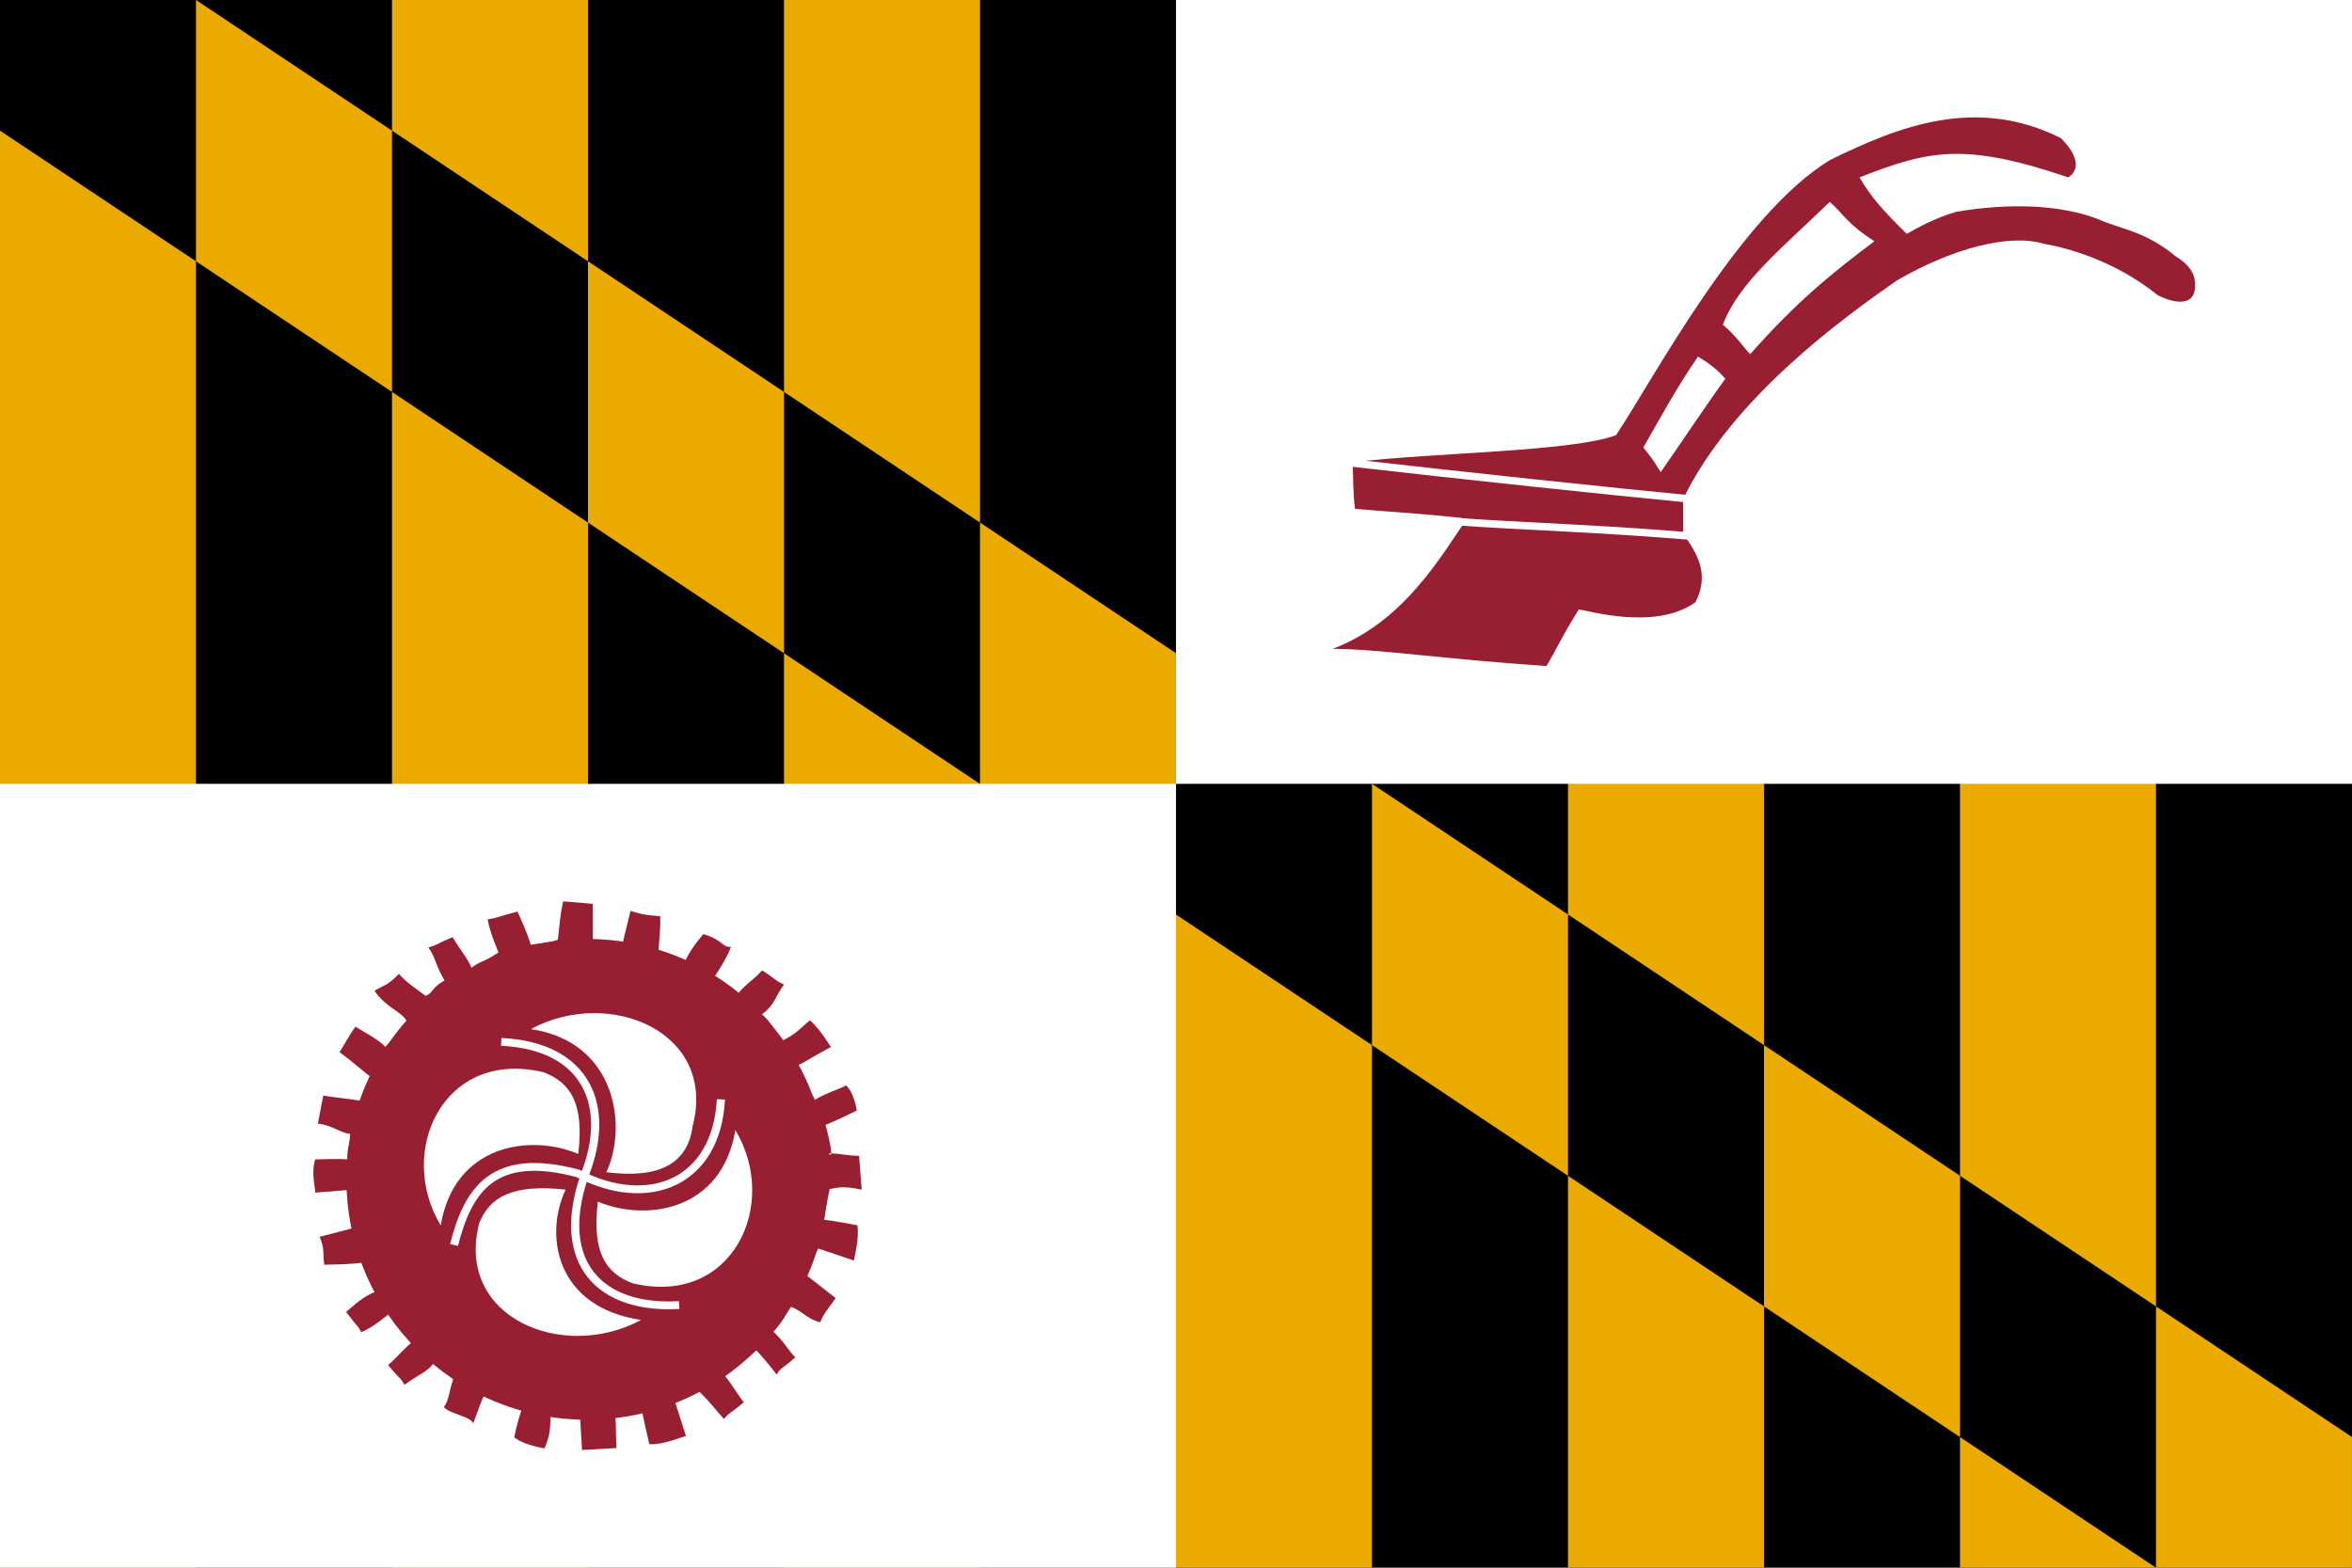
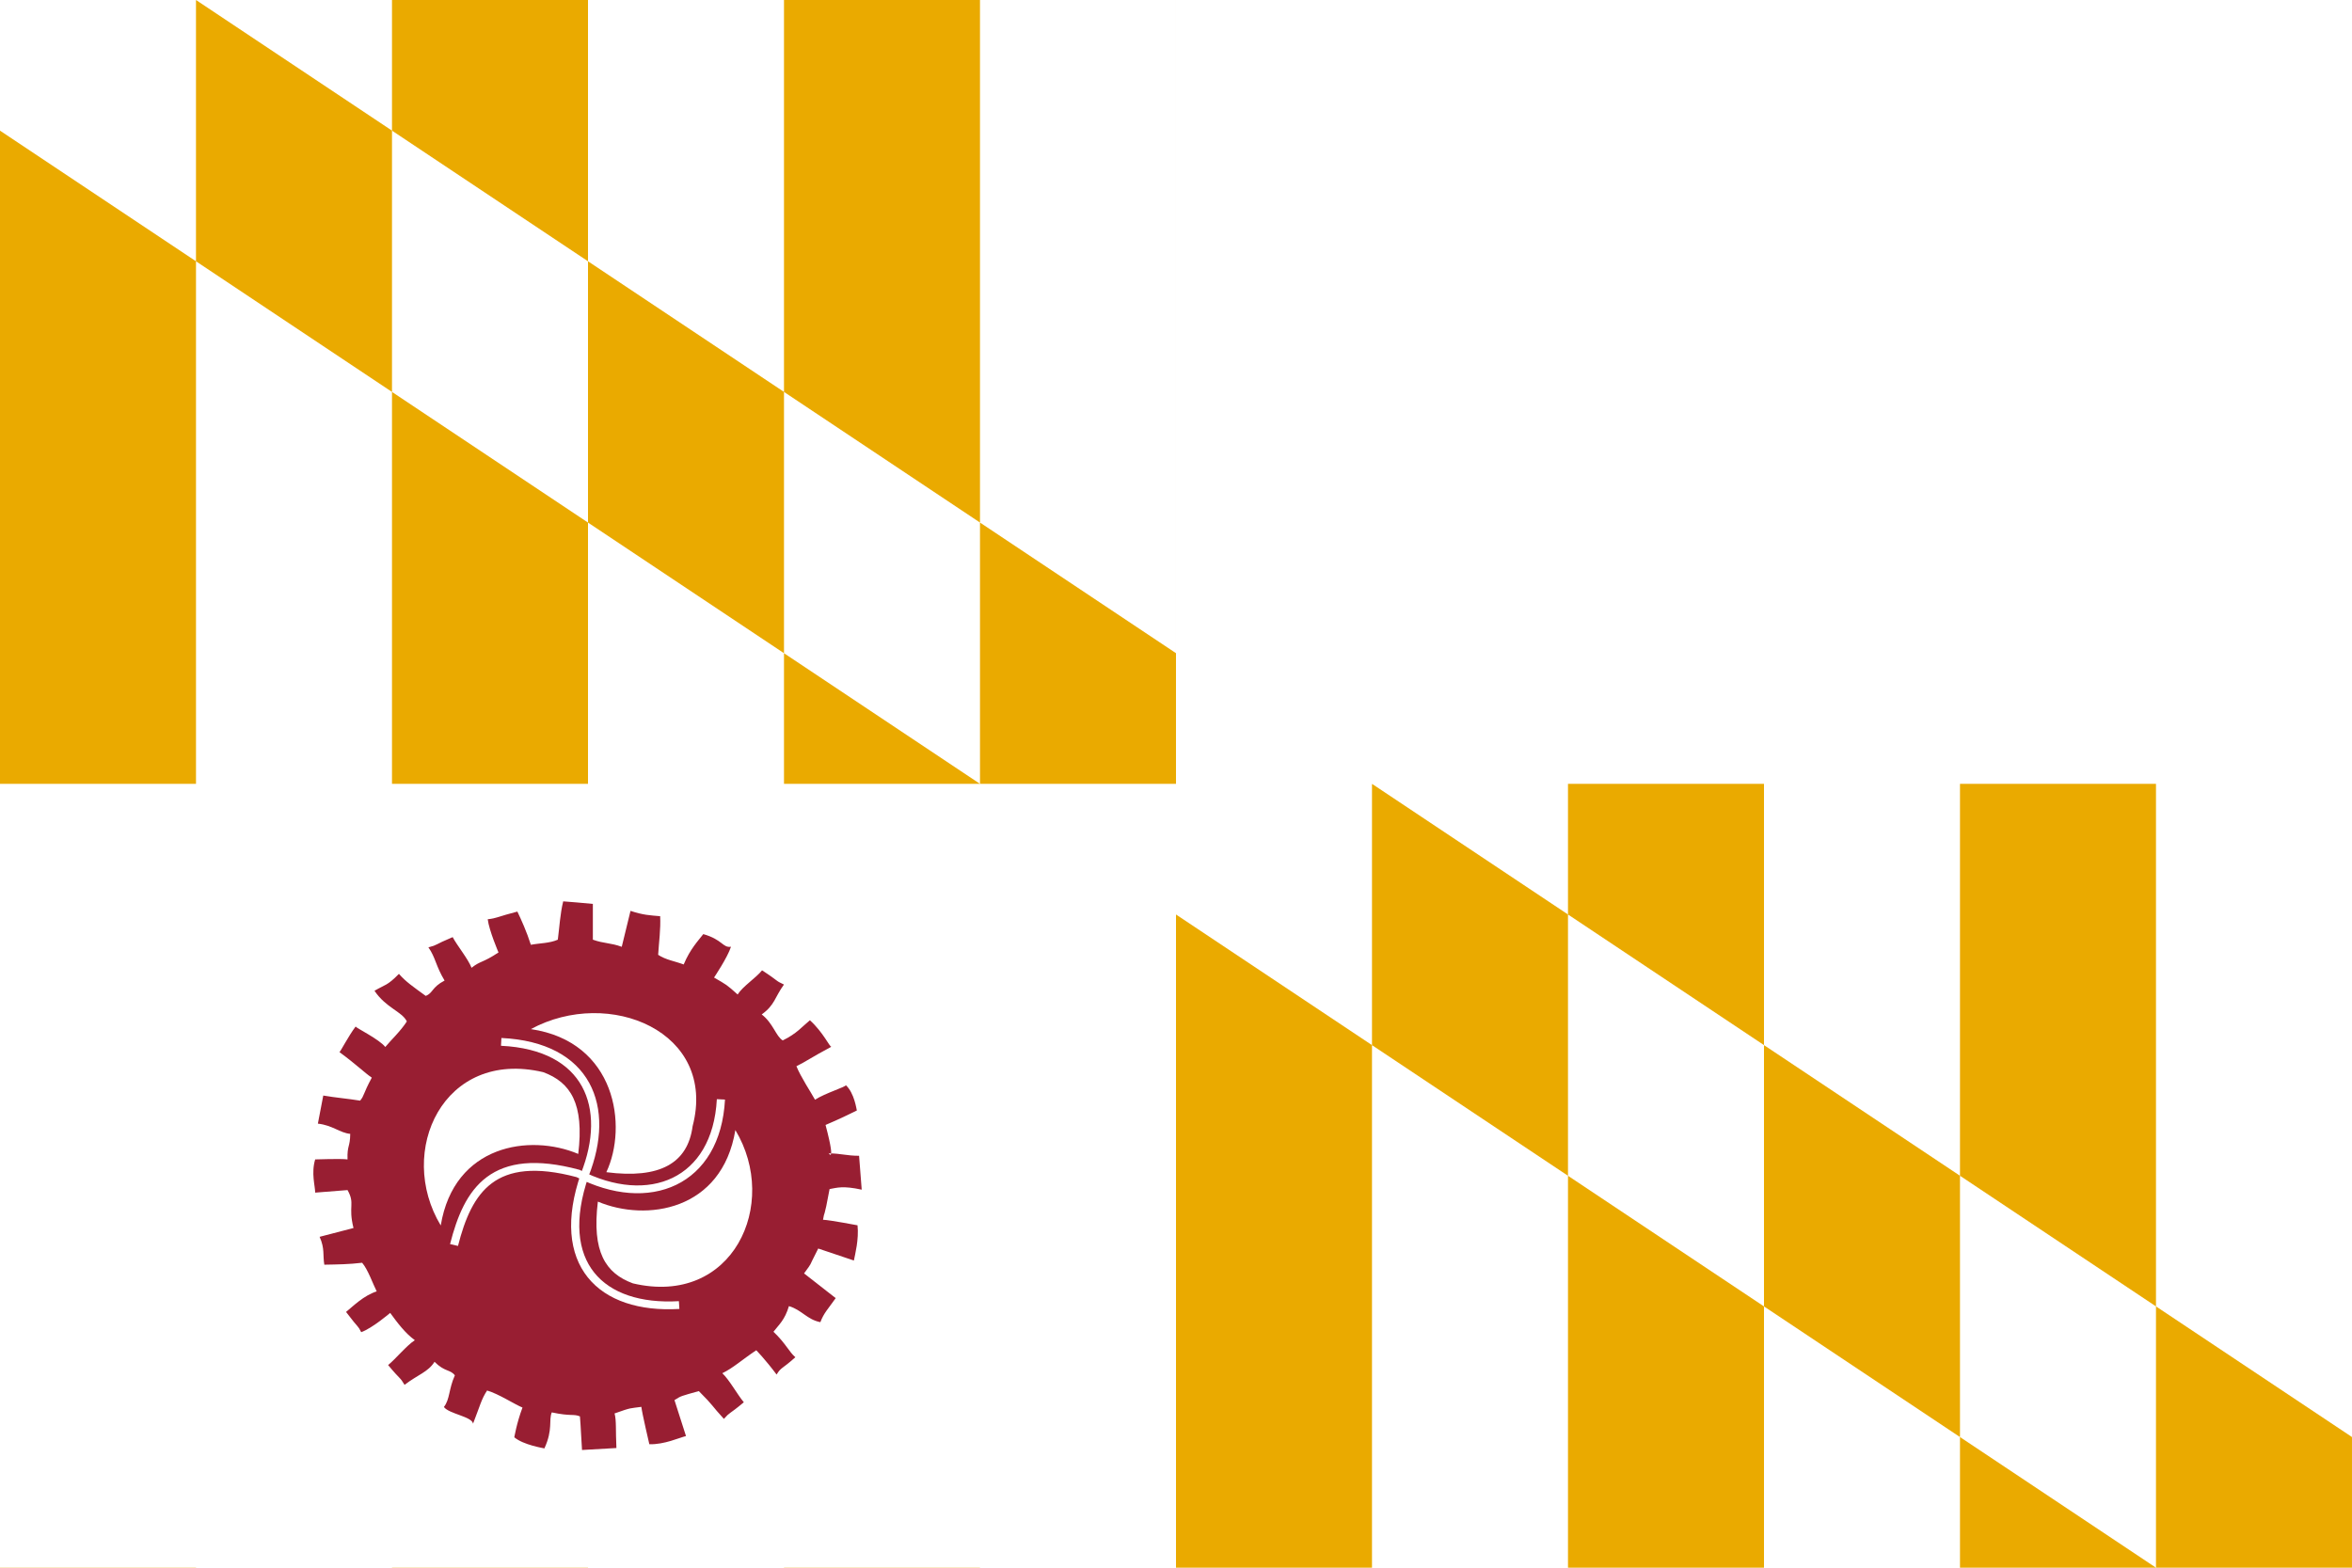
<svg xmlns="http://www.w3.org/2000/svg" xmlns:xlink="http://www.w3.org/1999/xlink" id="Baltimore_County_flag" width="750" height="500" version="1.1" viewBox="0 0 750 500">
-   <path id="path11266" d="m0 0h750v500h-750z" style="stroke-width:20.833" />
+   <path id="path11266" d="m0 0h750h-750z" style="stroke-width:20.833" />
  <path id="path11268" d="m0 500v-458.333l62.5 41.667v416.667h62.5v-500h62.5v500h62.5v-500h62.5v500h62.5v-500h62.5v500h62.5v-500h62.5v500h62.5v-500h62.5v500h62.5v-41.667l-687.5-458.333v83.333l625 416.667z" fill="#eaaa00" style="stroke-width:20.833" />
  <use id="l" transform="translate(-375 250)" xlink:href="#q" />
  <rect id="rect11603" x="375" width="375" height="250" style="fill-rule:evenodd;fill:#ffffff;paint-order:fill markers stroke;stroke-linecap:square;stroke-width:3" />
  <rect id="rect11603-5" y="250" width="375" height="250" style="fill-rule:evenodd;fill:#ffffff;paint-order:fill markers stroke;stroke-linecap:square;stroke-width:3" />
  <g id="g5464" transform="matrix(2.409 0 0 2.381 -504.557 -1111.36)">
-     <path id="path4858" d="m423.355 525.06c-6.006 2.227-23.787 2.292-34.868 3.618 0.11 2.083 0.036 4.184 0.329 6.25 4.068 0.363 10.199 0.71 14.803 1.316-3.497 5.141-8.383 13.836-17.763 17.434 5.958 4e-3 14.486 1.359 28.29 2.303 1.721-2.934 1.609-3.195 4.276-7.566 0.704-0.062 10.001 2.98 15.46-0.987 1.911-3.868 0.198-6.5-1.645-9.211v-4.605c6.545-13.655 21.348-24.38 28.29-29.276 7.41-4.353 14.884-6.281 19.408-4.934 3.217 0.577 9.458 2.271 15.132 6.908 1.909 0.989 4.975 1.736 4.934-1.316 0.159-2.552-2.594-3.843-2.632-3.947-3.987-3.386-7.675-3.715-10.197-4.934-5.158-1.995-11.949-2.152-18.75-0.987-2.936 0.849-5.416 2.296-6.579 2.961-2.963-2.938-4.709-4.869-6.25-7.566 9.213-3.643 13.855-4.718 27.632 0 2.3-1.549 0.038-4.238-0.987-5.263-11.121-5.62-21.282-1.694-30.592 2.961-11.937 7.39-23.303 29.265-28.29 36.842z" style="fill-rule:evenodd;fill:#981e32" />
-     <path id="path4860" d="m457.566 499.073c-3.604-2.285-4.241-3.823-5.921-5.263-6.332 6.206-12.032 10.797-14.145 16.447 1.768 1.488 2.847 3.176 3.618 3.947 6.227-7.13 10.817-10.84 16.447-15.132z" style="fill-rule:evenodd;fill:#ffffff" />
    <path id="path4862" d="m437.829 517.494c-1.475-1.765-3.28-2.719-3.618-2.961-2.792 4.026-5.731 9.535-7.237 12.171 1.754 2.187 1.521 2.172 2.303 3.289 2.815-4.058 5.485-8.205 8.553-12.5z" style="fill-rule:evenodd;fill:#ffffff" />
    <path id="path4864" d="m387.5 528.678c15.948 1.845 35.234 3.912 45.724 4.934" style="fill:none;stroke-width:1px;stroke:#ffffff" />
-     <path id="path4866" d="m401.316 536.573c10.476 0.754 18.943 0.921 31.579 1.974" style="fill-rule:evenodd;fill:#ffffff;stroke-width:1px;stroke:#ffffff" />
  </g>
  <g id="g5589" transform="matrix(.483 0 0 .462 -5.448 5.891)">
    <path id="path5415" d="m464.175 978.624c-4.384 1.105-14.267 5.945-24.204 5.651-0.016-0.184-4.81-21.403-5.264-25.806-7.728 1.151-6.166 0.247-17.688 4.542 1.289 4.97 0.649 11.573 1.22 23.876l-22.708 1.363c-0.582-8.332-0.713-14.9-1.375-23.202-4.34-1.88-5.784 0.115-18.595-2.762-2.156 5.488 0.914 11.72-4.866 24.861-0.734-0.202-13.878-2.378-19.882-7.674 0.15-0.357 1.446-9.442 5.415-20.518-5.554-2.405-15.643-9.407-23.367-11.764-3.795 6.013-4.601 10.349-9.268 22.874-0.709-4.94-15.85-6.685-19.254-11.502 4.037-5.363 3.12-12.314 7.25-21.848-3.127-4.243-6.703-2.231-13.421-9.358-4.23 7.051-10.793 8.738-19.793 15.908-3.312-5.796-2.288-2.846-10.848-13.646 5.019-4.298 12.159-13.465 17.629-17.183-6.383-4.834-11.453-11.948-16.268-18.826-5e-3 4e-3 -11.795 10.551-19.139 13.301-2.553-5.245-0.819-1.27-10-13.972 4.934-4.226 11.543-11.232 20.231-14.199-2.612-5.409-5.786-15.112-9.616-19.753-8.908 1.106-15.996 1.162-24.972 1.338-1.067-6.621 0.405-11.127-3.1-19.239l22.37-6.086c-3.681-15.406 1.241-16.592-3.938-26.187l-21.358 1.764c0-4.483-2.737-13.459 0-22.931 0.183 0.032 16.941-0.649 21.358 5e-5 -0.319-9.9 1.708-8.379 1.78-17.639-6.864-0.686-11.712-5.953-21.358-7.056l3.56-19.403c8.291 1.494 16.058 2.118 24.339 3.528 2.908-3.705 1.728-4.279 7.699-15.875-4.836-3.423-9.932-8.849-21.358-17.639 0.688-0.345 6.002-11.197 10.679-17.639 0.312 0.931 15.78 8.89 19.578 14.111 3.721-4.741 10.03-10.802 14.239-17.639-3.115-6.835-13.745-9.302-21.358-21.167 7.01-4.324 8.407-3.402 16.143-11.676 4.25 5.2 9.369 8.888 17.674 15.204 4.921-1.957 3.834-5.888 12.459-10.583-5.853-10.109-5.885-15.799-10.679-22.931 6.484-1.753 3.347-1.496 16.019-7.056 2.966 5.88 10.171 14.996 12.459 21.167 6.185-5.054 7.037-3.156 17.799-10.583-2e-3 -5e-3 -6.239-15.2-7.119-22.931 5.868-0.605 7.006-1.924 19.578-5.292 2.629 5.781 6.144 13.855 8.899 22.931 5.933-1.176 12.316-0.992 17.799-3.528 1.114-8.829 1.52-17.794 3.56-26.459 6.738 0.567 10.782 0.857 19.578 1.764v24.695c7.329 2.744 11.72 2.1 19.075 4.915l5.785-24.804c8.402 2.922 12.84 3.068 19.577 3.68 0.425 8.888-0.813 17.777-1.329 26.66 4.929 3.477 11.241 4.441 16.861 6.661 4.265-10.65 9.525-16.304 12.939-20.957 12.829 3.827 12.808 9.637 18.289 8.715-2.277 7.446-11.185 21.27-11.188 21.276 8.25 4.994 8.264 4.805 15.573 11.696 3.377-5.658 12.127-11.429 16.118-16.679 11.448 7.739 8.409 6.925 14.466 9.811-6.24 9.003-5.933 14.041-14.689 20.637 7.626 6.165 9.399 15.127 13.881 17.934 9.321-4.722 12.821-9.573 17.95-13.925 8.936 8.546 13.112 18.639 14.174 18.282-13.386 7.458-16.799 10.257-23.09 13.46 2.892 7.479 9.488 17.8 12.282 23.131 6.633-4.54 20.845-9.038 20.334-10.07 5.734 5.582 7.031 16.786 7.283 17.499-12.842 6.596-15.285 7.491-20.666 9.991 8.036 31.735 0.28 16.465 2.236 19.611 8.402 0.098 11.472 1.645 19.899 1.667l1.737 23.389c-12.637-2.863-16.251-1.298-21.218-0.418-3.88 22.163-3.245 14.247-4.326 21.195 4.463 0.153 22.6 3.828 22.786 3.827 0.962 9.806-1.586 19.907-2.406 24.316l-23.54-8.28c-7.554 15.289-3.068 8.012-9.357 17.181l20.889 17.052c-4.929 7.35-7.863 10.281-10.121 16.602-8.796-1.783-12.196-8.4-20.756-11.085-2.711 9.59-6.651 12.852-10.208 17.703 8.003 7.927 10.368 13.995 14.449 17.592-8.906 8.392-9.343 6.753-12.386 11.949-7.672-10.686-13.423-16.762-13.427-16.767-9.515 6.626-15.243 12.243-22.403 15.852 4.701 4.637 10.05 14.933 14.201 20.06-10.39 9.087-8.845 6.37-13.16 11.476-8.338-9.444-6.532-8.765-16.562-19.195-12.01 3.573-11.473 3.168-16.072 6.229z" style="fill-rule:evenodd;fill:#981e32" />
-     <ellipse id="path5587" cx="398.849" cy="801.409" rx="158.849" ry="165.954" style="fill:#981e32" />
    <path id="path5438" d="m468.547 764.717c16.392-65.346-55.262-96.2-106.792-67.028 56.269 8.724 64.075 67.055 49.836 98.778 35.426 4.792 53.736-6.223 56.956-31.75z" style="fill-rule:evenodd;fill:#ffffff" />
    <path id="path5440" d="m429.129 873.221c65.938 16.245 97.071-54.766 67.635-105.834-8.803 55.764-58.763 63.5-90.773 49.389-4.045 34.716 5.038 49.459 23.138 56.445z" style="fill-rule:evenodd;fill:#ffffff" />
-     <path id="path5442" d="m327.729 831.434c-16.392 65.346 55.262 96.2 106.792 67.028-56.269-8.724-64.075-58.236-49.836-89.959-35.031-4.008-49.907 4.993-56.956 22.931z" style="fill-rule:evenodd;fill:#ffffff" />
    <path id="path5444" d="m327.729 831.434c-16.392 65.346 55.262 96.2 106.792 67.028-56.269-8.724-64.075-58.236-49.836-89.959-35.031-4.008-49.907 4.993-56.956 22.931z" style="fill:none" />
    <path id="path5446" d="m369.894 727.416c-65.938-16.245-97.071 54.766-67.635 105.834 8.803-55.764 58.763-63.5 90.773-49.389 4.045-34.716-5.038-49.459-23.138-56.445z" style="fill-rule:evenodd;fill:#ffffff" />
    <path id="path5448" d="m342.176 706.509c57.429 2.878 72.739 45.309 55.176 91.723-20.386 61.449 10.608 93.132 62.295 89.959" style="fill:none;stroke-width:5.386px;stroke:#ffffff" />
    <path id="path5450" d="m487.236 746.196c-2.905 57.344-47.527 76.475-94.333 51.153-56.144-15.708-72.664 11.505-81.874 49.389" style="fill:none;stroke-width:5.386px;stroke:#ffffff" />
  </g>
</svg>